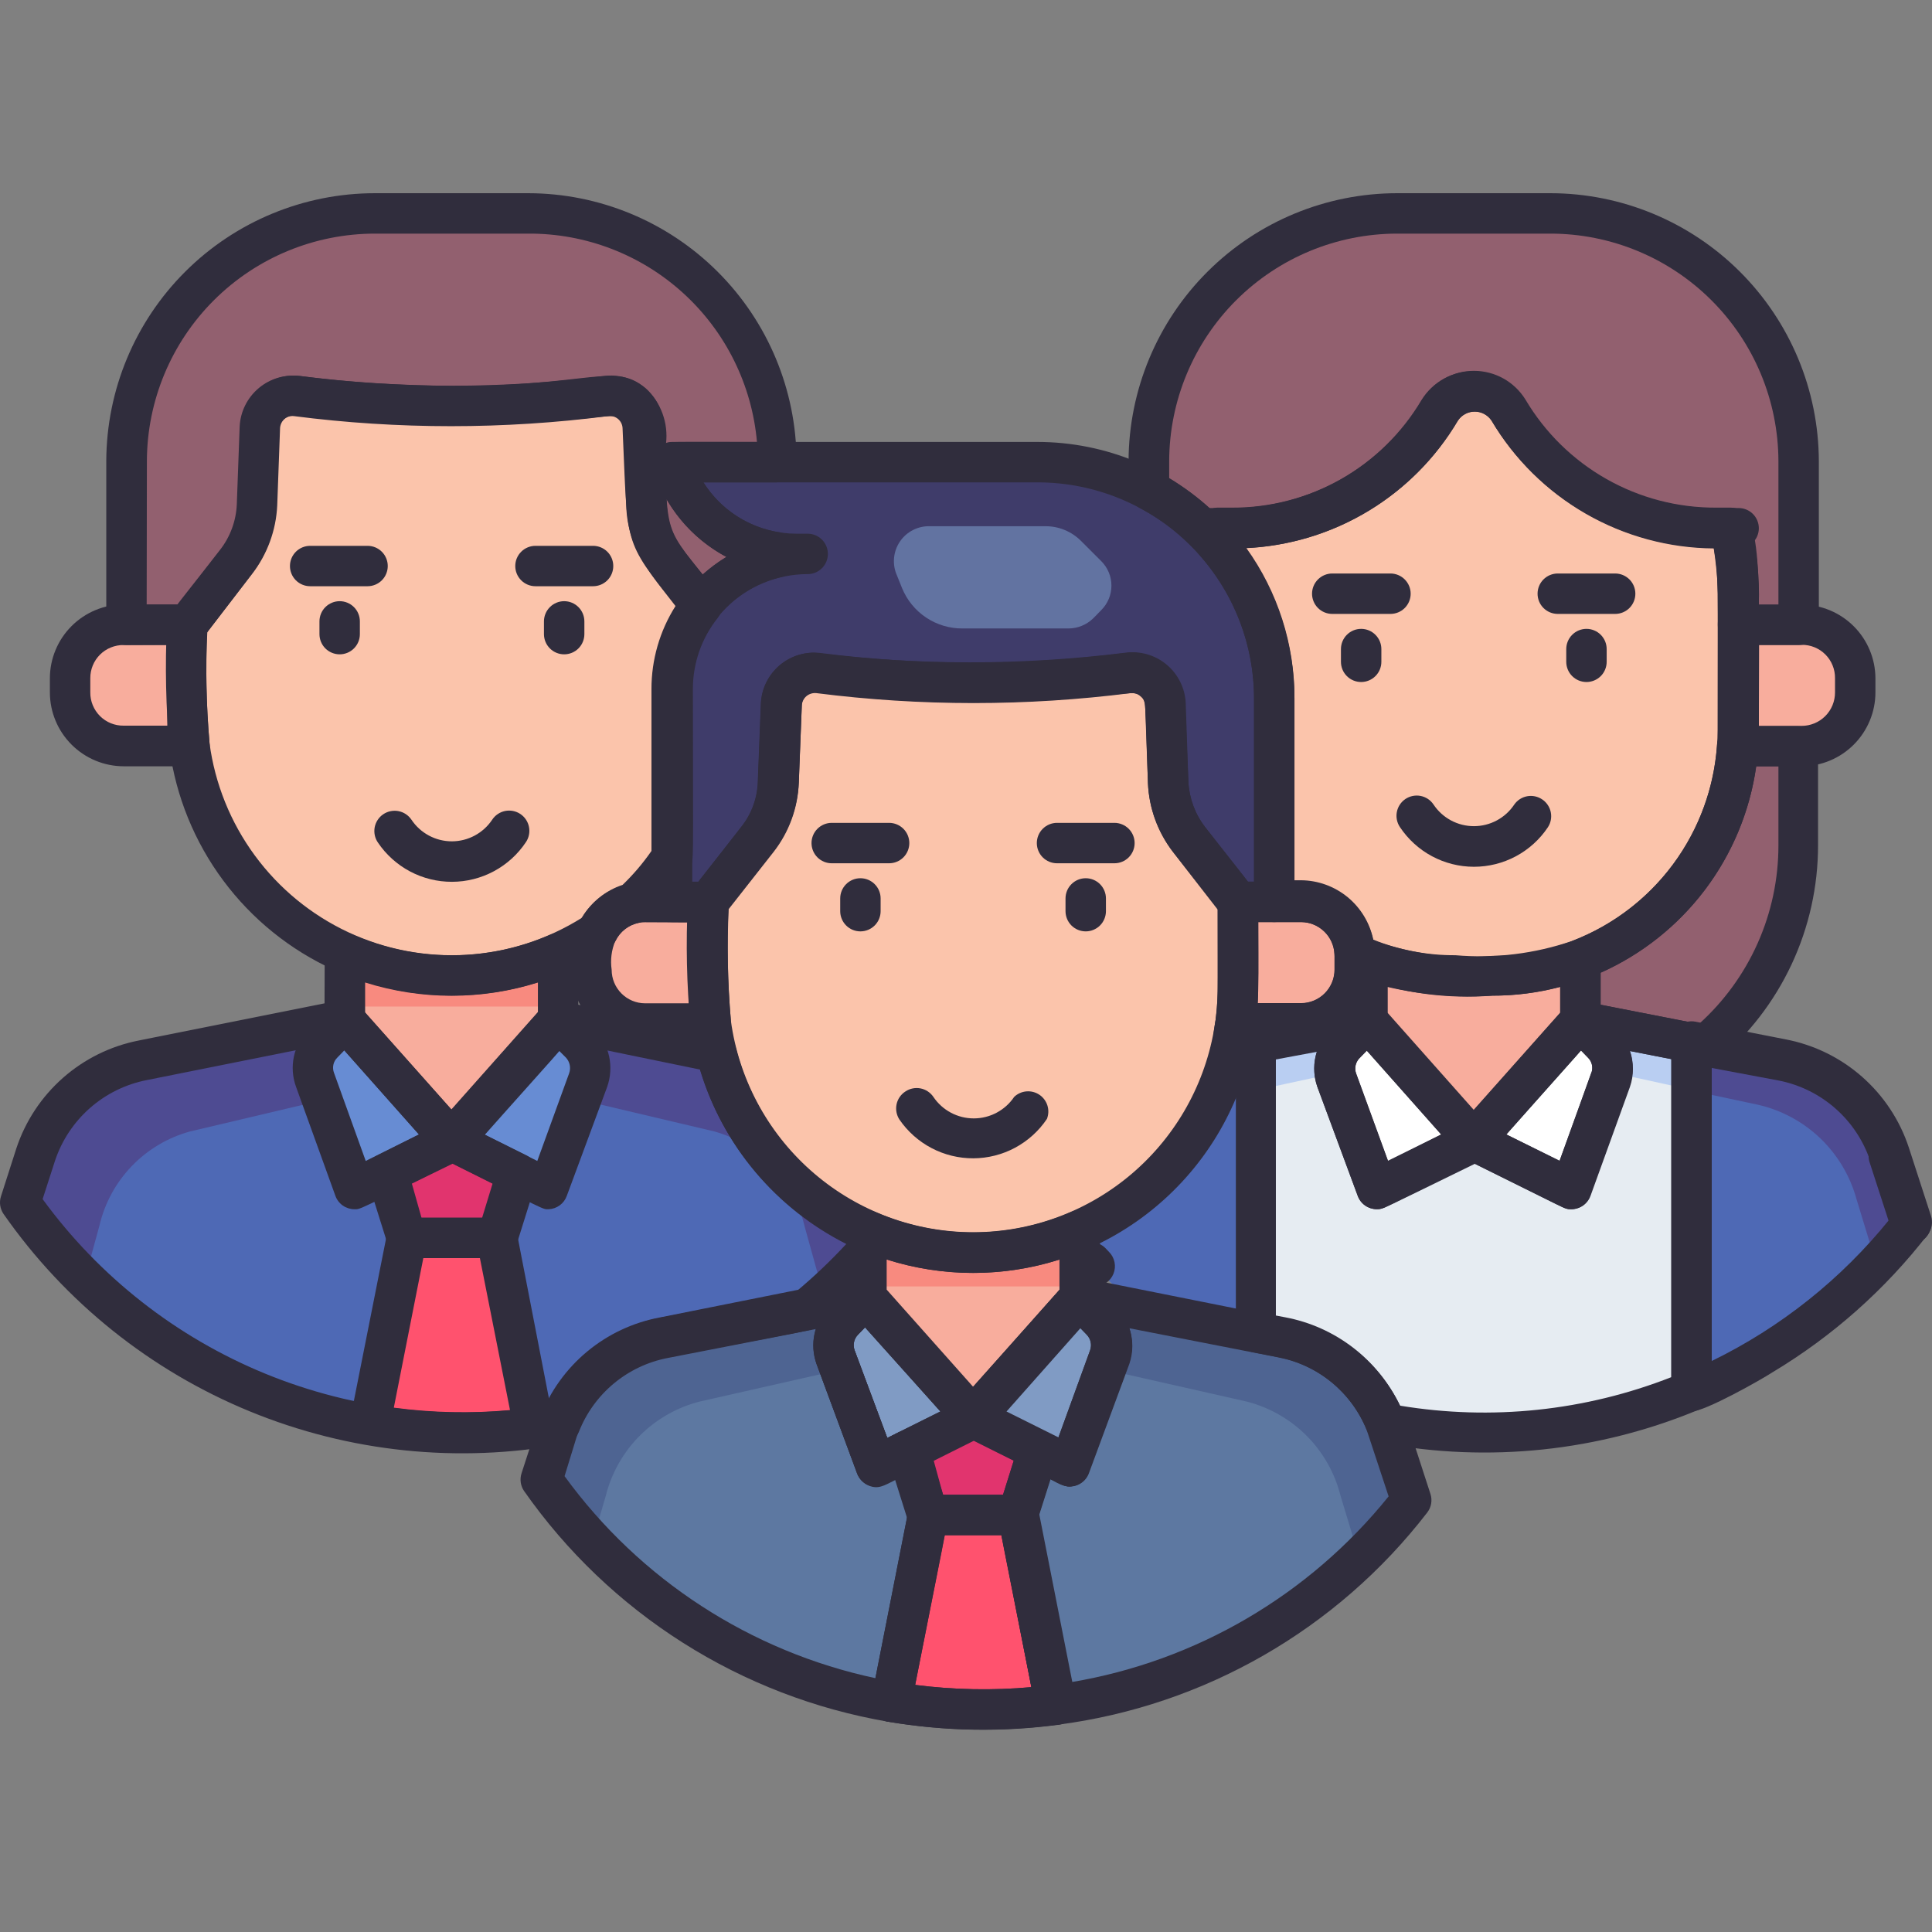
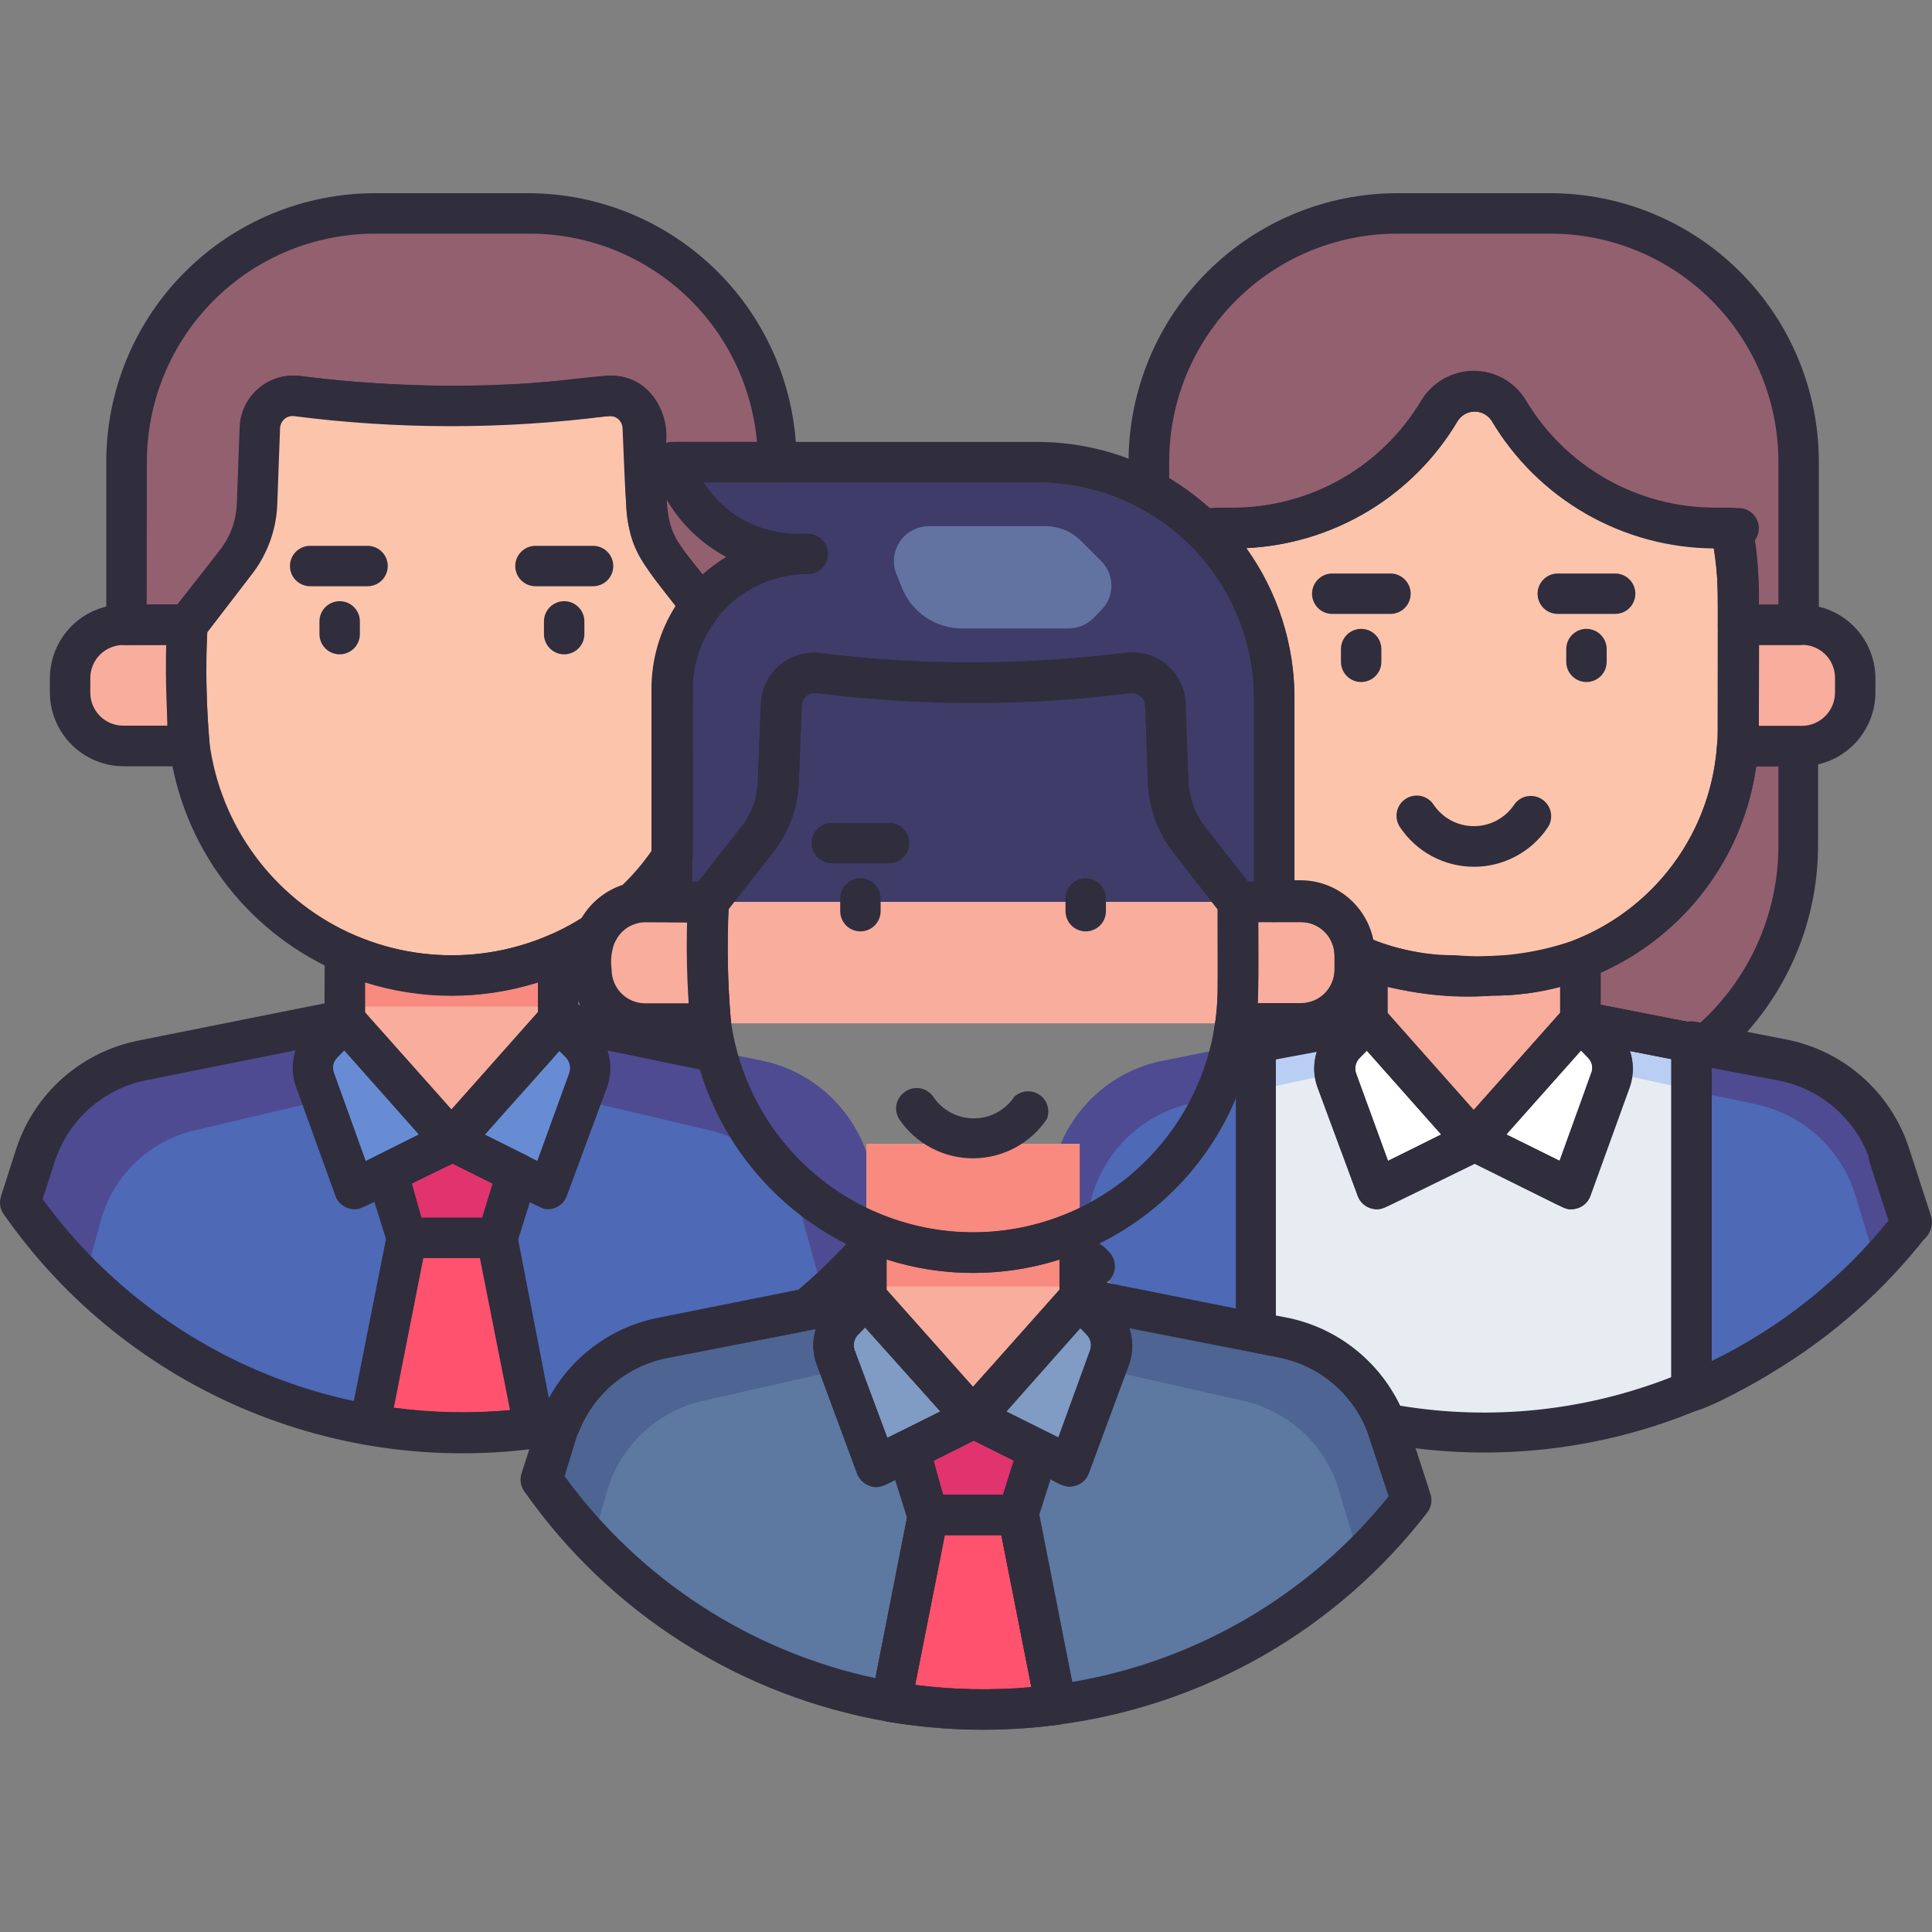
<svg xmlns="http://www.w3.org/2000/svg" width="100" height="100" viewBox="0 0 100 100" fill="none">
  <rect x="0" y="0" width="100" height="100" fill="#808080" stroke="none" />
  <g id="emploeee">
    <g id="Group 1171276236">
      <g id="Vector">
        <path d="M46.051 63.343C43.366 66.794 39.91 69.569 35.959 71.445C32.008 73.32 27.673 74.244 23.3 74.142C18.928 74.041 14.641 72.916 10.781 70.859C6.922 68.802 3.598 65.87 1.076 62.297L1.892 59.766C2.3 58.533 3.028 57.431 4.002 56.573C4.977 55.714 6.161 55.13 7.436 54.881L17.895 52.789H28.898L39.357 54.881C40.63 55.132 41.812 55.717 42.784 56.575C43.757 57.433 44.483 58.534 44.89 59.766L46.051 63.343Z" fill="#4E4B92" />
        <path d="M42.621 66.993C37.44 71.645 30.71 74.199 23.747 74.155C16.784 74.11 10.088 71.471 4.967 66.752L4.465 65.926L5.145 63.447C5.414 62.285 5.993 61.217 6.82 60.357C7.646 59.498 8.69 58.877 9.841 58.563L18.7 56.471H28.114L36.973 58.563C38.117 58.884 39.153 59.507 39.974 60.367C40.794 61.226 41.369 62.29 41.638 63.447L42.621 66.993Z" fill="#4E69B5" />
        <path d="M23.375 59.044L18.345 61.544L16.253 55.895C16.135 55.578 16.11 55.233 16.18 54.902C16.25 54.57 16.413 54.266 16.65 54.023L17.853 52.883L23.375 59.044Z" fill="#678CD3" />
        <path d="M23.375 59.044L28.396 61.544L30.488 55.895C30.601 55.577 30.623 55.234 30.553 54.903C30.483 54.573 30.323 54.268 30.09 54.023L28.888 52.883L23.375 59.044Z" fill="#678CD3" />
        <path d="M25.687 64.075H21.053L19.976 60.738L23.375 59.044L26.764 60.738L25.687 64.075Z" fill="#E1346E" />
        <path d="M27.643 73.896C24.816 74.273 21.949 74.216 19.14 73.729L21.053 64.075H25.698L27.643 73.896Z" fill="#FF526E" />
        <path d="M19.411 11.046H27.34C30.741 11.046 34.003 12.395 36.411 14.797C38.819 17.199 40.175 20.458 40.184 23.859V33.596H6.557V23.859C6.565 20.456 7.924 17.195 10.334 14.793C12.744 12.391 16.009 11.043 19.411 11.046Z" fill="#92606F" />
        <path d="M40.361 32.341H6.4C4.869 32.341 3.628 33.582 3.628 35.113V35.855C3.628 37.386 4.869 38.627 6.4 38.627H40.361C41.892 38.627 43.133 37.386 43.133 35.855V35.113C43.133 33.582 41.892 32.341 40.361 32.341Z" fill="#F8AD9D" />
        <path d="M28.888 52.831V44.861H17.863V52.831L23.375 59.044L28.888 52.831Z" fill="#F8AD9D" />
        <path d="M17.853 44.861H28.888V52.099H17.853V44.861Z" fill="#F88A7F" />
        <path d="M37.088 32.341V36.797C37.088 40.431 35.644 43.916 33.075 46.485C30.505 49.055 27.02 50.498 23.386 50.498C19.752 50.498 16.267 49.055 13.697 46.485C11.128 43.916 9.684 40.431 9.684 36.797V32.341L12.215 29.109C12.863 28.255 13.229 27.221 13.261 26.149L13.408 22.133C13.421 21.679 13.614 21.248 13.943 20.935C14.271 20.622 14.711 20.451 15.165 20.459C20.551 21.141 26.001 21.141 31.387 20.459C31.623 20.435 31.861 20.459 32.087 20.532C32.313 20.604 32.521 20.723 32.698 20.881C32.875 21.038 33.017 21.231 33.116 21.446C33.215 21.662 33.267 21.896 33.27 22.133L33.427 26.149C33.454 27.222 33.82 28.258 34.473 29.109L37.088 32.341Z" fill="#FBC4AB" />
        <path d="M29.201 33.868C28.924 33.868 28.658 33.758 28.462 33.562C28.266 33.366 28.155 33.1 28.155 32.822V32.163C28.155 31.886 28.266 31.62 28.462 31.424C28.658 31.228 28.924 31.117 29.201 31.117C29.479 31.117 29.745 31.228 29.941 31.424C30.137 31.62 30.247 31.886 30.247 32.163V32.822C30.247 33.1 30.137 33.366 29.941 33.562C29.745 33.758 29.479 33.868 29.201 33.868Z" fill="#302D3D" />
        <path d="M30.697 30.343H27.716C27.439 30.343 27.173 30.233 26.977 30.037C26.78 29.841 26.67 29.575 26.67 29.297C26.67 29.02 26.78 28.754 26.977 28.558C27.173 28.362 27.439 28.252 27.716 28.252H30.697C30.974 28.252 31.241 28.362 31.437 28.558C31.633 28.754 31.743 29.02 31.743 29.297C31.743 29.575 31.633 29.841 31.437 30.037C31.241 30.233 30.974 30.343 30.697 30.343Z" fill="#302D3D" />
        <path d="M17.581 33.868C17.304 33.868 17.038 33.758 16.841 33.562C16.645 33.366 16.535 33.1 16.535 32.822V32.163C16.535 31.886 16.645 31.62 16.841 31.424C17.038 31.228 17.304 31.117 17.581 31.117C17.858 31.117 18.125 31.228 18.321 31.424C18.517 31.62 18.627 31.886 18.627 32.163V32.822C18.627 33.1 18.517 33.366 18.321 33.562C18.125 33.758 17.858 33.868 17.581 33.868Z" fill="#302D3D" />
        <path d="M19.024 30.343H16.054C15.777 30.343 15.511 30.233 15.314 30.037C15.118 29.841 15.008 29.575 15.008 29.297C15.008 29.02 15.118 28.754 15.314 28.558C15.511 28.362 15.777 28.252 16.054 28.252H19.024C19.302 28.252 19.568 28.362 19.764 28.558C19.96 28.754 20.07 29.02 20.07 29.297C20.07 29.575 19.96 29.841 19.764 30.037C19.568 30.233 19.302 30.343 19.024 30.343Z" fill="#302D3D" />
-         <path d="M19.558 43.606C19.48 43.492 19.426 43.364 19.398 43.229C19.37 43.094 19.369 42.954 19.394 42.819C19.42 42.683 19.472 42.554 19.548 42.439C19.623 42.324 19.721 42.224 19.835 42.147C19.949 42.069 20.077 42.015 20.212 41.987C20.347 41.959 20.486 41.957 20.622 41.983C20.758 42.009 20.887 42.061 21.002 42.137C21.117 42.212 21.216 42.31 21.294 42.424C21.523 42.769 21.834 43.052 22.199 43.248C22.564 43.444 22.972 43.547 23.386 43.547C23.8 43.547 24.208 43.444 24.573 43.248C24.938 43.052 25.249 42.769 25.478 42.424C25.554 42.309 25.652 42.211 25.767 42.134C25.881 42.057 26.009 42.004 26.144 41.976C26.279 41.949 26.418 41.949 26.553 41.975C26.688 42.002 26.817 42.055 26.932 42.131C27.046 42.207 27.145 42.305 27.222 42.42C27.299 42.534 27.352 42.662 27.379 42.797C27.406 42.932 27.407 43.071 27.38 43.206C27.354 43.342 27.301 43.47 27.224 43.585C26.805 44.216 26.236 44.734 25.568 45.093C24.901 45.452 24.155 45.641 23.397 45.642C22.639 45.645 21.892 45.46 21.222 45.105C20.553 44.749 19.981 44.235 19.558 43.606Z" fill="#302D3D" />
        <path d="M72.315 11.046H80.243C83.646 11.043 86.911 12.391 89.321 14.793C91.731 17.195 93.089 20.456 93.097 23.859V43.731C93.097 45.499 92.749 47.249 92.073 48.883C91.396 50.516 90.405 52 89.155 53.25C87.905 54.5 86.421 55.491 84.788 56.168C83.154 56.844 81.404 57.193 79.636 57.193H72.932C71.16 57.199 69.404 56.856 67.764 56.183C66.125 55.509 64.635 54.519 63.38 53.268C62.124 52.018 61.128 50.531 60.448 48.895C59.768 47.258 59.418 45.504 59.418 43.731V23.859C59.422 22.17 59.76 20.499 60.41 18.941C61.061 17.383 62.012 15.968 63.21 14.778C64.408 13.588 65.828 12.646 67.391 12.006C68.953 11.365 70.626 11.039 72.315 11.046Z" fill="#92606F" />
        <path d="M98.965 63.343C96.281 66.796 92.825 69.573 88.874 71.45C84.923 73.326 80.587 74.251 76.214 74.15C71.841 74.048 67.553 72.923 63.693 70.864C59.834 68.806 56.511 65.871 53.99 62.297L54.795 59.818C55.202 58.587 55.929 57.486 56.901 56.627C57.873 55.769 59.056 55.184 60.328 54.933L70.788 52.841H81.801L92.261 54.933C93.535 55.183 94.72 55.767 95.694 56.625C96.668 57.483 97.396 58.585 97.804 59.818L98.965 63.343Z" fill="#B9CEF2" />
        <path d="M97.124 65.434C94.549 68.139 91.459 70.3 88.035 71.792C84.612 73.284 80.925 74.075 77.191 74.12C73.457 74.165 69.752 73.462 66.293 72.053C62.835 70.644 59.694 68.557 57.054 65.915L56.281 62.778L56.5 62.046C56.83 60.849 57.477 59.764 58.374 58.906C59.271 58.047 60.384 57.448 61.594 57.172C69.689 55.446 70.673 55.08 73.277 55.08C82.805 55.08 79.877 54.755 90.995 57.172C92.205 57.448 93.318 58.047 94.215 58.906C95.111 59.764 95.759 60.849 96.089 62.046L97.124 65.434Z" fill="#E6ECF2" />
        <path d="M65.014 53.929V71.532C60.591 69.464 56.781 66.281 53.959 62.297L54.754 59.818C55.161 58.585 55.89 57.483 56.864 56.625C57.838 55.767 59.023 55.183 60.297 54.933L65.014 53.929Z" fill="#4E69B5" />
        <path d="M98.955 63.343C98.881 63.447 98.369 64.085 98.076 64.388C95.219 67.725 91.614 70.338 87.554 72.013V53.929L92.261 54.85C93.535 55.099 94.72 55.683 95.694 56.541C96.668 57.4 97.396 58.502 97.804 59.734L98.955 63.343Z" fill="#4E69B5" />
        <path d="M60.297 54.881L65.014 53.929V56.387L61.594 57.119C60.384 57.396 59.271 57.995 58.374 58.853C57.477 59.712 56.83 60.797 56.5 61.993L56.281 62.725C56.553 63.865 56.772 64.817 57.054 65.863C55.906 64.723 54.857 63.488 53.917 62.171L54.722 59.692C55.138 58.466 55.874 57.373 56.854 56.527C57.834 55.681 59.023 55.113 60.297 54.881Z" fill="#4E4B92" />
        <path d="M98.965 63.343C98.547 63.97 97.218 65.434 97.135 65.487L96.089 62.056C95.759 60.859 95.111 59.774 94.215 58.916C93.318 58.058 92.205 57.459 90.995 57.182L87.554 56.45V53.929L92.261 54.85C93.535 55.099 94.72 55.683 95.694 56.541C96.668 57.4 97.396 58.502 97.804 59.734L98.965 63.343Z" fill="#4E4B92" />
        <path d="M76.279 59.044L71.258 61.544L69.166 55.895C69.053 55.577 69.031 55.234 69.101 54.903C69.171 54.573 69.331 54.268 69.564 54.023L70.767 52.883L76.279 59.044Z" fill="white" />
        <path d="M76.279 59.044L81.31 61.544L83.349 55.895C83.467 55.578 83.492 55.233 83.422 54.902C83.352 54.57 83.189 54.266 82.952 54.023L81.801 52.883L76.279 59.044Z" fill="white" />
        <path d="M81.801 52.831V44.861H70.767V52.831L76.279 59.044L81.801 52.831Z" fill="#F8AD9D" />
        <path d="M93.265 32.341H59.303C57.773 32.341 56.532 33.582 56.532 35.113V35.855C56.532 37.386 57.773 38.627 59.303 38.627H93.265C94.796 38.627 96.036 37.386 96.036 35.855V35.113C96.036 33.582 94.796 32.341 93.265 32.341Z" fill="#F8AD9D" />
        <path d="M77.251 17.824H75.327C68.291 17.824 62.587 23.527 62.587 30.563V37.749C62.587 44.784 68.291 50.488 75.327 50.488H77.251C84.287 50.488 89.991 44.784 89.991 37.749V30.563C89.991 23.527 84.287 17.824 77.251 17.824Z" fill="#FBC4AB" />
        <path d="M61.615 27.342H63.707C65.899 27.341 68.053 26.766 69.954 25.674C71.855 24.582 73.437 23.012 74.543 21.118C74.712 20.818 74.958 20.568 75.256 20.394C75.554 20.22 75.892 20.129 76.237 20.129C76.582 20.129 76.92 20.22 77.218 20.394C77.516 20.568 77.762 20.818 77.931 21.118C79.037 23.012 80.619 24.582 82.52 25.674C84.421 26.766 86.575 27.341 88.767 27.342H90.472L89.939 20.261L81.006 13.284H71.593L62.556 19.936L61.615 27.342Z" fill="#92606F" />
        <path d="M82.115 35.301C81.838 35.301 81.572 35.191 81.376 34.995C81.179 34.799 81.069 34.533 81.069 34.255V33.596C81.069 33.319 81.179 33.053 81.376 32.857C81.572 32.66 81.838 32.55 82.115 32.55C82.392 32.55 82.659 32.66 82.855 32.857C83.051 33.053 83.161 33.319 83.161 33.596V34.255C83.161 34.533 83.051 34.799 82.855 34.995C82.659 35.191 82.392 35.301 82.115 35.301Z" fill="#302D3D" />
        <path d="M83.6 31.776H80.63C80.353 31.776 80.086 31.666 79.89 31.47C79.694 31.274 79.584 31.008 79.584 30.73C79.584 30.453 79.694 30.187 79.89 29.991C80.086 29.795 80.353 29.684 80.63 29.684H83.6C83.878 29.684 84.144 29.795 84.34 29.991C84.536 30.187 84.646 30.453 84.646 30.73C84.646 31.008 84.536 31.274 84.34 31.47C84.144 31.666 83.878 31.776 83.6 31.776Z" fill="#302D3D" />
        <path d="M70.453 35.301C70.175 35.301 69.909 35.191 69.713 34.995C69.517 34.799 69.407 34.533 69.407 34.255V33.596C69.407 33.319 69.517 33.053 69.713 32.857C69.909 32.66 70.175 32.55 70.453 32.55C70.73 32.55 70.996 32.66 71.192 32.857C71.389 33.053 71.499 33.319 71.499 33.596V34.255C71.499 34.533 71.389 34.799 71.192 34.995C70.996 35.191 70.73 35.301 70.453 35.301Z" fill="#302D3D" />
        <path d="M71.969 31.776H68.957C68.68 31.776 68.414 31.666 68.218 31.47C68.022 31.274 67.911 31.008 67.911 30.73C67.911 30.453 68.022 30.187 68.218 29.991C68.414 29.795 68.68 29.684 68.957 29.684H71.969C72.247 29.684 72.513 29.795 72.709 29.991C72.905 30.187 73.016 30.453 73.016 30.73C73.016 31.008 72.905 31.274 72.709 31.47C72.513 31.666 72.247 31.776 71.969 31.776Z" fill="#302D3D" />
        <path d="M72.461 42.811C72.306 42.581 72.248 42.298 72.301 42.026C72.354 41.753 72.513 41.512 72.743 41.357C72.974 41.202 73.256 41.144 73.529 41.197C73.802 41.25 74.042 41.409 74.197 41.639C74.426 41.985 74.737 42.268 75.102 42.464C75.467 42.66 75.875 42.762 76.289 42.762C76.704 42.762 77.111 42.66 77.476 42.464C77.841 42.268 78.152 41.985 78.381 41.639C78.539 41.415 78.779 41.262 79.049 41.213C79.319 41.164 79.598 41.224 79.825 41.378C80.054 41.531 80.213 41.769 80.268 42.039C80.323 42.31 80.269 42.591 80.117 42.821C79.696 43.451 79.126 43.966 78.458 44.323C77.79 44.679 77.044 44.865 76.287 44.864C75.529 44.863 74.784 44.675 74.117 44.317C73.449 43.959 72.881 43.441 72.461 42.811Z" fill="#302D3D" />
        <path d="M73.016 77.651C70.331 81.105 66.875 83.881 62.924 85.758C58.973 87.635 54.637 88.559 50.264 88.458C45.892 88.356 41.603 87.231 37.744 85.172C33.884 83.114 30.561 80.18 28.04 76.605L28.846 74.126C29.253 72.895 29.98 71.794 30.952 70.936C31.924 70.078 33.106 69.493 34.379 69.242L44.838 67.15H55.883L66.342 69.242C67.615 69.493 68.797 70.078 69.769 70.936C70.742 71.794 71.468 72.895 71.875 74.126L73.016 77.651Z" fill="#4E6492" />
        <path d="M70.359 80.642C67.703 83.205 64.566 85.217 61.129 86.562C57.693 87.907 54.023 88.558 50.334 88.478C46.644 88.398 43.006 87.589 39.631 86.097C36.255 84.605 33.208 82.46 30.666 79.785L31.356 77.421C31.652 76.239 32.264 75.16 33.126 74.3C33.989 73.44 35.069 72.83 36.251 72.536L45.497 70.444H55.235L64.491 72.536C65.673 72.83 66.753 73.44 67.616 74.3C68.478 75.16 69.09 76.239 69.386 77.421L70.359 80.642Z" fill="#5D78A1" />
        <path d="M50.371 73.383L45.34 75.894L43.248 70.246C43.142 69.918 43.131 69.568 43.217 69.235C43.302 68.902 43.48 68.599 43.729 68.363L44.88 67.171L50.371 73.383Z" fill="#809BC4" />
        <path d="M50.371 73.383L55.392 75.894L57.483 70.246C57.596 69.927 57.618 69.582 57.546 69.252C57.474 68.921 57.311 68.617 57.075 68.374L55.925 67.181L50.371 73.383Z" fill="#809BC4" />
        <path d="M52.682 78.414H48.049L46.972 75.078L50.361 73.383L53.76 75.078L52.682 78.414Z" fill="#E1346E" />
        <path d="M54.628 88.236C51.805 88.611 48.942 88.558 46.135 88.079L48.039 78.414H52.693L54.628 88.236Z" fill="#FF526E" />
        <path d="M55.883 67.171V59.211H44.849V67.171L50.361 73.383L55.883 67.171Z" fill="#F8AD9D" />
        <path d="M44.849 59.211H55.883V66.585H44.849V59.211Z" fill="#F88A7F" />
        <path d="M67.347 46.681H33.385C31.854 46.681 30.613 47.922 30.613 49.453V50.195C30.613 51.726 31.854 52.967 33.385 52.967H67.347C68.877 52.967 70.118 51.726 70.118 50.195V49.453C70.118 47.922 68.877 46.681 67.347 46.681Z" fill="#F8AD9D" />
        <path d="M34.797 23.921C35.222 25.296 36.075 26.499 37.233 27.353C38.39 28.208 39.791 28.669 41.23 28.67H41.815C39.954 28.67 38.169 29.409 36.853 30.726C35.536 32.042 34.797 33.827 34.797 35.688V46.681H65.955V36.148C65.95 32.904 64.657 29.794 62.361 27.501C60.064 25.209 56.952 23.921 53.708 23.921H34.797Z" fill="#3F3C6A" />
        <path d="M48.122 27.237H54.126C54.808 27.238 55.462 27.509 55.946 27.99L56.992 29.036C57.161 29.202 57.296 29.401 57.388 29.62C57.48 29.839 57.527 30.074 57.527 30.312C57.527 30.55 57.48 30.785 57.388 31.004C57.296 31.223 57.161 31.422 56.992 31.588L56.584 32.006C56.239 32.341 55.778 32.529 55.297 32.529H49.827C49.155 32.535 48.496 32.339 47.937 31.966C47.377 31.593 46.943 31.06 46.689 30.438L46.428 29.789C46.302 29.51 46.249 29.204 46.274 28.899C46.299 28.594 46.401 28.3 46.57 28.045C46.739 27.79 46.971 27.582 47.242 27.441C47.514 27.3 47.816 27.229 48.122 27.237Z" fill="#6273A1" />
-         <path d="M64.073 46.681V51.136C64.073 52.936 63.718 54.718 63.03 56.38C62.341 58.042 61.332 59.553 60.06 60.825C58.787 62.097 57.277 63.107 55.614 63.795C53.952 64.484 52.17 64.838 50.371 64.838C48.572 64.838 46.79 64.484 45.128 63.795C43.465 63.107 41.955 62.097 40.682 60.825C39.41 59.553 38.401 58.042 37.712 56.38C37.024 54.718 36.669 52.936 36.669 51.136V46.681L39.211 43.47C39.862 42.621 40.228 41.589 40.257 40.52L40.414 36.504C40.43 36.06 40.618 35.64 40.938 35.331C41.258 35.023 41.685 34.851 42.129 34.851C47.515 35.533 52.965 35.533 58.352 34.851C58.588 34.822 58.827 34.843 59.055 34.911C59.283 34.979 59.494 35.094 59.675 35.249C59.856 35.403 60.003 35.594 60.106 35.808C60.21 36.022 60.268 36.256 60.276 36.493L60.464 40.499C60.495 41.574 60.86 42.613 61.51 43.47L64.073 46.681Z" fill="#FBC4AB" />
        <path d="M56.197 48.208C55.919 48.208 55.653 48.098 55.457 47.902C55.261 47.705 55.151 47.439 55.151 47.162V46.503C55.151 46.226 55.261 45.96 55.457 45.764C55.653 45.567 55.919 45.457 56.197 45.457C56.474 45.457 56.74 45.567 56.937 45.764C57.133 45.96 57.243 46.226 57.243 46.503V47.162C57.243 47.439 57.133 47.705 56.937 47.902C56.74 48.098 56.474 48.208 56.197 48.208Z" fill="#302D3D" />
-         <path d="M57.682 44.683H54.712C54.434 44.683 54.168 44.573 53.972 44.377C53.776 44.181 53.666 43.915 53.666 43.637C53.666 43.36 53.776 43.094 53.972 42.898C54.168 42.702 54.434 42.591 54.712 42.591H57.682C57.959 42.591 58.225 42.702 58.422 42.898C58.618 43.094 58.728 43.36 58.728 43.637C58.728 43.915 58.618 44.181 58.422 44.377C58.225 44.573 57.959 44.683 57.682 44.683Z" fill="#302D3D" />
        <path d="M44.535 48.208C44.257 48.208 43.991 48.098 43.795 47.902C43.599 47.705 43.489 47.439 43.489 47.162V46.503C43.489 46.226 43.599 45.96 43.795 45.764C43.991 45.567 44.257 45.457 44.535 45.457C44.812 45.457 45.078 45.567 45.274 45.764C45.471 45.96 45.581 46.226 45.581 46.503V47.162C45.581 47.439 45.471 47.705 45.274 47.902C45.078 48.098 44.812 48.208 44.535 48.208Z" fill="#302D3D" />
        <path d="M46.02 44.683H43.05C42.772 44.683 42.506 44.573 42.31 44.377C42.114 44.181 42.004 43.915 42.004 43.637C42.004 43.36 42.114 43.094 42.31 42.898C42.506 42.702 42.772 42.591 43.05 42.591H46.02C46.297 42.591 46.563 42.702 46.76 42.898C46.956 43.094 47.066 43.36 47.066 43.637C47.066 43.915 46.956 44.181 46.76 44.377C46.563 44.573 46.297 44.683 46.02 44.683Z" fill="#302D3D" />
        <path d="M46.553 57.946C46.478 57.83 46.426 57.7 46.401 57.564C46.376 57.428 46.378 57.288 46.407 57.153C46.436 57.018 46.492 56.89 46.571 56.776C46.65 56.663 46.751 56.566 46.867 56.492C47.096 56.339 47.377 56.283 47.647 56.336C47.917 56.389 48.156 56.547 48.311 56.774C48.541 57.117 48.853 57.398 49.217 57.592C49.582 57.787 49.989 57.888 50.402 57.888C50.816 57.888 51.223 57.787 51.587 57.592C51.952 57.398 52.264 57.117 52.494 56.774C52.667 56.61 52.89 56.51 53.127 56.49C53.364 56.47 53.601 56.531 53.799 56.664C53.996 56.797 54.143 56.993 54.214 57.221C54.285 57.448 54.276 57.693 54.189 57.914C53.769 58.539 53.202 59.052 52.538 59.408C51.874 59.763 51.133 59.951 50.379 59.954C49.626 59.957 48.884 59.775 48.217 59.425C47.55 59.075 46.979 58.567 46.553 57.946Z" fill="#302D3D" />
        <path d="M0.187 62.84C0.095 62.708 0.035 62.556 0.011 62.396C-0.012 62.237 0.001 62.074 0.051 61.92L0.846 59.441C1.312 58.032 2.145 56.772 3.259 55.79C4.373 54.808 5.727 54.141 7.184 53.856L17.644 51.764C17.823 51.729 18.007 51.742 18.18 51.801C18.352 51.859 18.506 51.962 18.627 52.099L23.365 57.423L28.093 52.099C28.222 51.973 28.381 51.883 28.555 51.838C28.729 51.792 28.912 51.792 29.086 51.837L37.266 53.438C37.461 53.475 37.642 53.569 37.786 53.706C37.931 53.843 38.033 54.018 38.081 54.212C38.548 56.086 39.437 57.828 40.68 59.306C41.924 60.783 43.489 61.957 45.256 62.736C45.444 62.818 45.603 62.952 45.714 63.123C45.826 63.294 45.885 63.494 45.884 63.698C45.884 64.744 45.968 65.11 45.612 65.497C44.605 66.624 43.515 67.673 42.349 68.635C42.056 68.876 42.464 68.74 34.567 70.288C33.54 70.484 32.58 70.938 31.776 71.605C30.971 72.273 30.348 73.133 29.965 74.105C29.899 74.269 29.792 74.414 29.655 74.525C29.518 74.637 29.355 74.712 29.18 74.743C23.715 75.751 18.075 75.165 12.934 73.054C7.793 70.944 3.368 67.398 0.187 62.84ZM2.206 62.066C5.136 66.085 9.124 69.212 13.726 71.099C18.327 72.986 23.362 73.56 28.27 72.756C28.831 71.588 29.657 70.568 30.683 69.777C31.71 68.987 32.908 68.449 34.18 68.206L41.24 66.826C42.145 66.068 43.001 65.254 43.803 64.388C41.995 63.476 40.392 62.206 39.092 60.654C37.792 59.102 36.822 57.301 36.24 55.362L29.275 53.929L24.16 59.692C24.062 59.803 23.941 59.893 23.806 59.954C23.671 60.015 23.524 60.046 23.375 60.046C23.227 60.046 23.08 60.015 22.945 59.954C22.81 59.893 22.689 59.803 22.591 59.692L17.466 53.929L7.592 55.906C6.501 56.12 5.486 56.62 4.652 57.355C3.818 58.091 3.194 59.034 2.844 60.09L2.206 62.066Z" fill="#302D3D" />
        <path d="M18.345 62.59C18.13 62.589 17.92 62.523 17.744 62.4C17.568 62.276 17.434 62.101 17.361 61.899L15.322 56.251C15.139 55.748 15.101 55.203 15.214 54.679C15.327 54.156 15.586 53.674 15.96 53.291C17.215 51.984 17.267 51.837 17.874 51.837C18.019 51.84 18.162 51.874 18.293 51.935C18.424 51.996 18.542 52.084 18.637 52.193L24.16 58.406C24.265 58.526 24.341 58.668 24.383 58.822C24.424 58.975 24.43 59.137 24.4 59.293C24.369 59.45 24.304 59.597 24.208 59.724C24.112 59.851 23.988 59.955 23.846 60.027C18.386 62.684 18.69 62.59 18.345 62.59ZM17.822 54.368L17.456 54.745C17.354 54.845 17.285 54.973 17.255 55.112C17.225 55.252 17.237 55.397 17.288 55.529L18.93 60.09L21.681 58.719L17.822 54.368Z" fill="#302D3D" />
        <path d="M28.396 62.59C28.051 62.59 28.396 62.705 22.905 59.975C22.763 59.903 22.639 59.799 22.543 59.672C22.447 59.545 22.382 59.397 22.352 59.241C22.321 59.084 22.327 58.923 22.369 58.769C22.41 58.616 22.486 58.473 22.591 58.353L28.103 52.141C28.199 52.032 28.316 51.944 28.448 51.883C28.579 51.821 28.722 51.788 28.867 51.785C29.494 51.785 29.641 52.109 30.802 53.291C31.167 53.68 31.418 54.162 31.529 54.683C31.64 55.205 31.605 55.748 31.429 56.251L29.337 61.899C29.267 62.095 29.14 62.265 28.972 62.388C28.804 62.511 28.604 62.581 28.396 62.59ZM25.059 58.719L27.81 60.09L29.463 55.54C29.509 55.405 29.518 55.259 29.488 55.12C29.459 54.98 29.392 54.85 29.296 54.745L28.919 54.368L25.059 58.719Z" fill="#302D3D" />
        <path d="M25.698 65.121H21.053C20.832 65.12 20.616 65.048 20.437 64.917C20.259 64.785 20.127 64.6 20.06 64.388L19.014 61.052C18.938 60.813 18.95 60.556 19.048 60.325C19.146 60.095 19.323 59.908 19.547 59.797L22.905 58.113C23.053 58.042 23.216 58.006 23.381 58.006C23.545 58.006 23.708 58.042 23.857 58.113L27.256 59.807C27.48 59.918 27.657 60.106 27.755 60.336C27.853 60.566 27.865 60.824 27.789 61.062L26.743 64.399C26.672 64.617 26.532 64.806 26.343 64.937C26.154 65.067 25.927 65.132 25.698 65.121ZM21.817 63.029H24.955L25.499 61.251L23.407 60.205L21.315 61.251L21.817 63.029Z" fill="#302D3D" />
        <path d="M18.962 74.764C18.824 74.74 18.693 74.689 18.576 74.614C18.458 74.539 18.357 74.441 18.278 74.326C18.199 74.21 18.144 74.081 18.116 73.944C18.088 73.808 18.087 73.667 18.114 73.53L20.029 63.876C20.075 63.634 20.206 63.417 20.397 63.262C20.588 63.107 20.828 63.024 21.075 63.029H25.718C25.965 63.024 26.204 63.107 26.396 63.262C26.587 63.417 26.718 63.634 26.764 63.876L28.668 73.697C28.695 73.837 28.693 73.981 28.662 74.12C28.631 74.259 28.573 74.391 28.489 74.506C28.406 74.622 28.3 74.719 28.178 74.792C28.056 74.865 27.92 74.913 27.779 74.931C24.849 75.325 21.875 75.269 18.962 74.764ZM20.384 72.861C22.378 73.126 24.395 73.169 26.398 72.986L24.84 65.121H21.911L20.384 72.861Z" fill="#302D3D" />
        <path d="M9.684 33.387H6.546C6.269 33.387 6.003 33.277 5.807 33.081C5.611 32.885 5.501 32.618 5.501 32.341V23.859C5.514 20.178 6.986 16.653 9.593 14.056C12.201 11.458 15.731 10 19.411 10H27.34C31.016 10.005 34.541 11.466 37.144 14.063C39.747 16.66 41.216 20.182 41.23 23.859C41.23 24.142 41.122 24.415 40.927 24.621C40.733 24.827 40.467 24.951 40.184 24.967H36.408C36.84 25.653 37.413 26.238 38.089 26.683C38.766 27.129 39.53 27.425 40.33 27.551C40.58 27.589 40.807 27.715 40.97 27.907C41.134 28.1 41.222 28.344 41.219 28.597V28.827C41.225 29.067 41.149 29.302 41.002 29.493C40.856 29.683 40.648 29.817 40.414 29.873C39.108 30.171 37.944 30.909 37.119 31.965C37.021 32.091 36.896 32.193 36.753 32.263C36.61 32.333 36.452 32.369 36.293 32.369C36.133 32.369 35.976 32.333 35.833 32.263C35.69 32.193 35.564 32.091 35.467 31.965C33.835 29.873 32.486 28.586 32.412 26.149C32.235 21.589 32.318 21.903 32.025 21.662C31.733 21.422 31.523 21.568 29.065 21.767C24.464 22.173 19.832 22.085 15.249 21.505C15.156 21.498 15.064 21.509 14.976 21.538C14.888 21.567 14.807 21.613 14.737 21.673C14.667 21.733 14.61 21.807 14.568 21.889C14.527 21.972 14.502 22.062 14.496 22.154L14.349 26.16C14.29 27.451 13.834 28.693 13.042 29.716L10.511 33.011C10.41 33.131 10.284 33.228 10.14 33.293C9.997 33.358 9.841 33.39 9.684 33.387ZM7.592 31.295H9.214L11.431 28.461C11.959 27.786 12.262 26.963 12.299 26.107L12.445 22.091C12.462 21.706 12.559 21.33 12.73 20.985C12.9 20.64 13.141 20.334 13.436 20.087C13.731 19.84 14.075 19.657 14.444 19.55C14.814 19.443 15.202 19.415 15.583 19.466C17.278 19.685 19.045 19.832 20.813 19.905C30.226 20.334 31.607 18.556 33.427 20.104C33.814 20.464 34.11 20.91 34.292 21.406C34.473 21.902 34.535 22.434 34.473 22.959C34.745 22.844 34.546 22.875 39.18 22.875C38.92 19.92 37.558 17.17 35.364 15.173C33.171 13.175 30.306 12.075 27.34 12.092H19.411C16.287 12.092 13.29 13.33 11.076 15.536C8.863 17.741 7.614 20.734 7.603 23.859L7.592 31.295ZM34.494 25.846C34.567 27.708 35.111 28.157 36.366 29.737C36.748 29.395 37.161 29.091 37.6 28.827C36.31 28.141 35.238 27.109 34.504 25.846H34.494Z" fill="#302D3D" />
        <path d="M9.81 39.663H6.4C5.388 39.66 4.419 39.257 3.704 38.541C2.988 37.826 2.585 36.857 2.582 35.845V35.102C2.585 34.091 2.988 33.121 3.704 32.406C4.419 31.691 5.388 31.288 6.4 31.285H9.684C9.962 31.285 10.228 31.395 10.424 31.591C10.62 31.787 10.73 32.053 10.73 32.331C10.631 34.374 10.669 36.422 10.845 38.46C10.868 38.609 10.858 38.761 10.816 38.906C10.775 39.051 10.702 39.185 10.604 39.299C10.505 39.413 10.384 39.505 10.247 39.568C10.11 39.63 9.961 39.663 9.81 39.663ZM6.4 33.387C6.174 33.384 5.949 33.427 5.739 33.512C5.529 33.597 5.338 33.723 5.177 33.883C5.017 34.042 4.889 34.232 4.803 34.442C4.717 34.651 4.673 34.876 4.674 35.102V35.834C4.671 36.062 4.714 36.288 4.8 36.498C4.886 36.709 5.013 36.9 5.173 37.061C5.334 37.222 5.526 37.349 5.736 37.435C5.947 37.52 6.173 37.563 6.4 37.56H8.659C8.659 36.995 8.659 36.912 8.659 33.377L6.4 33.387Z" fill="#302D3D" />
        <path d="M22.591 59.734L17.069 53.521C16.723 53.134 16.807 53.124 16.807 49.337C16.807 49.163 16.851 48.992 16.935 48.838C17.019 48.685 17.139 48.556 17.286 48.461C17.432 48.366 17.6 48.31 17.774 48.297C17.948 48.284 18.123 48.314 18.282 48.386C19.889 49.087 21.623 49.448 23.375 49.448C25.128 49.448 26.863 49.087 28.469 48.386C28.628 48.316 28.801 48.288 28.974 48.302C29.146 48.316 29.312 48.373 29.458 48.467C29.603 48.562 29.722 48.691 29.805 48.843C29.888 48.994 29.932 49.164 29.933 49.337V52.883C29.933 53.448 30.049 53.145 24.16 59.786C24.058 59.895 23.934 59.98 23.797 60.036C23.66 60.093 23.512 60.12 23.364 60.115C23.215 60.11 23.07 60.073 22.936 60.008C22.803 59.942 22.686 59.849 22.591 59.734ZM18.899 52.413L23.375 57.444L27.842 52.413V50.854C24.931 51.77 21.81 51.77 18.899 50.854V52.413Z" fill="#302D3D" />
        <path d="M8.774 38.753C8.585 36.621 8.54 34.479 8.638 32.341C8.638 31.86 8.638 32.006 11.389 28.461C11.917 27.786 12.22 26.963 12.257 26.107L12.404 22.091C12.421 21.706 12.517 21.33 12.688 20.985C12.858 20.64 13.099 20.334 13.394 20.087C13.689 19.84 14.033 19.657 14.402 19.55C14.772 19.443 15.16 19.415 15.541 19.466C20.75 20.132 26.022 20.132 31.23 19.466C31.613 19.411 32.003 19.438 32.375 19.544C32.747 19.65 33.092 19.834 33.388 20.083C33.684 20.331 33.925 20.64 34.093 20.988C34.262 21.335 34.356 21.715 34.368 22.101C34.598 28.126 34.18 26.944 37.14 30.699C37.286 30.884 37.365 31.112 37.365 31.348C37.365 31.583 37.286 31.811 37.14 31.996C36.306 33.045 35.856 34.348 35.864 35.688C35.864 45.018 35.937 44.578 35.686 44.945C35.072 45.884 34.344 46.744 33.521 47.507C33.387 47.636 33.221 47.726 33.04 47.769C32.789 47.825 32.553 47.938 32.35 48.097C32.148 48.256 31.983 48.458 31.869 48.689C31.785 48.852 31.663 48.992 31.513 49.097C29.429 50.469 27.03 51.29 24.543 51.483C22.055 51.677 19.559 51.236 17.287 50.203C15.016 49.17 13.044 47.578 11.555 45.575C10.066 43.573 9.11 41.225 8.774 38.753ZM10.73 32.707C10.637 34.629 10.676 36.554 10.845 38.47C11.127 40.571 11.932 42.568 13.187 44.276C14.441 45.985 16.104 47.351 18.024 48.25C19.944 49.148 22.059 49.55 24.174 49.419C26.29 49.287 28.338 48.626 30.132 47.497C30.599 46.695 31.343 46.093 32.224 45.802C32.78 45.268 33.281 44.679 33.72 44.045V35.678C33.715 34.152 34.147 32.657 34.964 31.368C32.224 27.844 32.507 28.387 32.224 22.175C32.222 22.082 32.2 21.992 32.161 21.908C32.121 21.825 32.065 21.751 31.995 21.69C31.925 21.63 31.843 21.585 31.755 21.559C31.666 21.532 31.573 21.525 31.482 21.537C26.079 22.233 20.609 22.233 15.207 21.537C15.114 21.528 15.021 21.538 14.933 21.566C14.845 21.595 14.763 21.64 14.693 21.701C14.622 21.761 14.565 21.835 14.524 21.919C14.483 22.002 14.459 22.093 14.454 22.185L14.307 26.191C14.248 27.483 13.792 28.725 13 29.747L10.73 32.707Z" fill="#302D3D" />
        <path d="M88.234 55.142C88.066 55.142 88.516 55.216 81.603 53.856C81.361 53.809 81.143 53.679 80.988 53.487C80.833 53.296 80.751 53.056 80.755 52.81V49.672C80.753 49.466 80.811 49.264 80.922 49.091C81.034 48.918 81.194 48.782 81.383 48.7C83.467 47.899 85.279 46.52 86.606 44.725C87.933 42.929 88.719 40.792 88.872 38.564C88.89 38.3 89.009 38.052 89.203 37.872C89.397 37.691 89.653 37.591 89.918 37.592H93.055C93.333 37.592 93.599 37.702 93.795 37.898C93.991 38.094 94.102 38.36 94.102 38.638V43.752C94.102 45.884 93.634 47.989 92.73 49.92C91.826 51.85 90.509 53.558 88.872 54.923C88.689 55.065 88.465 55.142 88.234 55.142ZM82.847 52.005L87.941 52.998C89.235 51.833 90.27 50.408 90.978 48.817C91.686 47.226 92.052 45.504 92.051 43.763V39.663H90.901C90.573 41.98 89.662 44.177 88.254 46.047C86.845 47.916 84.985 49.398 82.847 50.352V52.005ZM64.334 55.142C63.864 55.142 63.592 54.87 63.121 54.431C62.65 53.992 62.828 53.385 62.912 52.831C62.947 52.58 63.073 52.35 63.265 52.184C63.458 52.019 63.704 51.929 63.958 51.931H67.357C67.816 51.929 68.255 51.745 68.578 51.419C68.901 51.094 69.083 50.654 69.083 50.195V49.379C69.083 49.201 69.129 49.026 69.217 48.87C69.304 48.715 69.43 48.584 69.582 48.491C69.734 48.398 69.907 48.345 70.085 48.337C70.263 48.33 70.44 48.368 70.599 48.449L71.154 48.679C71.35 48.754 71.519 48.888 71.639 49.061C71.758 49.235 71.823 49.441 71.823 49.651V52.883C71.825 53.139 71.734 53.386 71.566 53.579C71.399 53.771 71.166 53.896 70.913 53.929C64.02 55.216 64.481 55.132 64.334 55.132V55.142Z" fill="#302D3D" />
        <path d="M77.251 51.534C74.921 51.72 72.579 51.406 70.38 50.614C69.721 50.362 69.093 50.153 69.072 49.4C69.056 48.953 68.868 48.528 68.546 48.217C68.224 47.905 67.794 47.729 67.347 47.727H65.955C65.678 47.727 65.412 47.617 65.216 47.42C65.02 47.224 64.909 46.958 64.909 46.681V36.148C64.91 33.395 63.893 30.739 62.054 28.691C61.615 28.199 61.845 27.645 61.95 27.174C62.006 26.933 62.138 26.716 62.326 26.554C62.514 26.392 62.748 26.295 62.995 26.275H63.759C65.748 26.284 67.705 25.772 69.436 24.79C71.166 23.808 72.609 22.391 73.622 20.679C73.903 20.225 74.296 19.85 74.763 19.59C75.23 19.331 75.755 19.194 76.289 19.194C76.823 19.194 77.349 19.331 77.816 19.59C78.282 19.85 78.675 20.225 78.956 20.679C79.969 22.391 81.413 23.808 83.143 24.79C84.873 25.772 86.83 26.284 88.82 26.275H89.583C91.309 26.275 91.037 29.726 91.037 37.78C91.026 41.43 89.569 44.926 86.985 47.504C84.401 50.082 80.901 51.531 77.251 51.534ZM71.081 48.637C72.431 49.177 73.873 49.451 75.327 49.442C77.375 49.619 79.438 49.366 81.383 48.7C83.594 47.85 85.495 46.352 86.838 44.401C88.18 42.45 88.9 40.138 88.903 37.77C88.903 30.05 88.966 29.862 88.704 28.356C86.382 28.342 84.102 27.728 82.086 26.573C80.07 25.419 78.387 23.763 77.199 21.767C77.103 21.624 76.974 21.508 76.823 21.427C76.671 21.346 76.503 21.304 76.331 21.304C76.159 21.304 75.991 21.346 75.839 21.427C75.688 21.508 75.559 21.624 75.463 21.767C74.329 23.689 72.734 25.299 70.822 26.451C68.91 27.603 66.742 28.262 64.512 28.367C66.14 30.634 67.011 33.357 67.001 36.148V45.562H67.347C68.227 45.57 69.077 45.88 69.757 46.439C70.436 46.999 70.903 47.775 71.081 48.637Z" fill="#302D3D" />
        <path d="M56.667 66.585C56.517 66.586 56.368 66.555 56.231 66.494C56.094 66.432 55.972 66.342 55.873 66.229L55.726 66.072C55.532 65.874 55.425 65.607 55.428 65.329C55.431 65.052 55.544 64.787 55.742 64.592C55.94 64.398 56.208 64.291 56.485 64.294C56.763 64.297 57.028 64.41 57.222 64.608L57.4 64.796C57.547 64.942 57.647 65.128 57.688 65.331C57.729 65.533 57.709 65.744 57.631 65.935C57.553 66.127 57.419 66.291 57.248 66.406C57.076 66.522 56.874 66.584 56.667 66.585Z" fill="#302D3D" />
        <path d="M64.334 55.132C64.057 55.16 63.78 55.076 63.564 54.9C63.348 54.723 63.211 54.468 63.184 54.191C63.156 53.913 63.24 53.636 63.416 53.42C63.593 53.205 63.848 53.068 64.125 53.04C64.805 52.904 65.171 52.747 65.673 53.124C65.832 53.249 65.95 53.418 66.015 53.609C66.08 53.8 66.088 54.006 66.038 54.202C65.988 54.398 65.883 54.575 65.735 54.712C65.586 54.849 65.401 54.941 65.202 54.975C64.918 55.053 64.628 55.106 64.334 55.132Z" fill="#302D3D" />
        <path d="M71.53 74.691C71.358 74.658 71.197 74.582 71.062 74.471C70.927 74.359 70.822 74.216 70.756 74.053C70.372 73.082 69.748 72.224 68.944 71.559C68.139 70.893 67.18 70.442 66.154 70.246L64.815 69.984C64.574 69.938 64.356 69.807 64.201 69.616C64.046 69.424 63.964 69.184 63.968 68.938V53.929C63.964 53.683 64.046 53.443 64.201 53.252C64.356 53.06 64.574 52.93 64.815 52.883L70.558 51.837C70.778 51.791 71.007 51.816 71.211 51.91C71.415 52.004 71.584 52.161 71.692 52.358C71.8 52.555 71.842 52.782 71.811 53.005C71.78 53.227 71.678 53.434 71.52 53.594L70.359 54.787C70.261 54.891 70.194 55.021 70.164 55.161C70.135 55.301 70.144 55.447 70.192 55.582L71.844 60.111L75.808 58.113C75.954 58.045 76.113 58.011 76.274 58.011C76.434 58.011 76.593 58.045 76.739 58.113L80.724 60.09L82.366 55.55C82.418 55.418 82.43 55.274 82.402 55.135C82.374 54.996 82.308 54.868 82.209 54.766L81.048 53.563C80.905 53.401 80.815 53.2 80.792 52.985C80.768 52.77 80.811 52.553 80.915 52.364C81.019 52.175 81.18 52.023 81.374 51.929C81.568 51.834 81.787 51.802 82 51.837L87.753 52.967C87.994 53.014 88.212 53.144 88.367 53.336C88.522 53.527 88.604 53.767 88.6 54.013V71.992C88.599 72.199 88.537 72.4 88.421 72.572C88.306 72.743 88.142 72.876 87.951 72.955C82.764 75.122 77.056 75.725 71.53 74.691ZM72.461 72.756C77.191 73.541 82.045 73.032 86.508 71.281V54.818L84.364 54.4C84.573 55.003 84.573 55.659 84.364 56.262L82.324 61.899C82.275 62.038 82.196 62.164 82.094 62.27C81.993 62.376 81.87 62.459 81.733 62.514C81.597 62.57 81.451 62.596 81.304 62.59C81.157 62.585 81.013 62.549 80.881 62.485L76.279 60.205L71.729 62.474C71.596 62.541 71.451 62.578 71.303 62.584C71.155 62.59 71.007 62.565 70.87 62.509C70.733 62.454 70.609 62.37 70.506 62.263C70.403 62.156 70.325 62.028 70.275 61.889L68.183 56.241C67.974 55.641 67.974 54.989 68.183 54.389L66.039 54.808V68.091L66.531 68.185C67.809 68.426 69.013 68.966 70.043 69.76C71.074 70.555 71.902 71.581 72.461 72.756Z" fill="#302D3D" />
        <path d="M98.955 64.388C98.725 64.4 98.499 64.335 98.309 64.205C98.12 64.074 97.98 63.885 97.909 63.667L96.758 60.121C96.684 59.861 96.713 59.582 96.84 59.343C96.968 59.104 97.182 58.924 97.439 58.84C97.697 58.756 97.977 58.775 98.22 58.893C98.464 59.011 98.652 59.219 98.745 59.473L99.906 63.008C99.959 63.162 99.974 63.326 99.952 63.488C99.929 63.649 99.869 63.803 99.777 63.937C99.684 64.071 99.562 64.182 99.419 64.26C99.276 64.338 99.117 64.382 98.955 64.388Z" fill="#302D3D" />
        <path d="M87.554 73.059C87.276 73.059 87.01 72.949 86.814 72.753C86.618 72.557 86.508 72.291 86.508 72.013V53.929C86.505 53.772 86.537 53.617 86.602 53.474C86.667 53.331 86.764 53.205 86.884 53.105C87.005 53.004 87.146 52.932 87.298 52.894C87.451 52.855 87.609 52.852 87.763 52.883L92.459 53.804C93.916 54.089 95.271 54.756 96.385 55.738C97.499 56.719 98.332 57.979 98.798 59.389L99.948 62.935C100 63.094 100.013 63.264 99.986 63.43C99.959 63.595 99.892 63.752 99.791 63.886C97.58 66.743 94.856 69.162 91.759 71.02C91.152 71.417 88.244 73.059 87.554 73.059ZM88.6 55.278V70.444C92.164 68.708 95.303 66.208 97.794 63.123L96.81 60.111C96.461 59.055 95.837 58.111 95.002 57.376C94.168 56.641 93.153 56.141 92.062 55.927L88.6 55.278Z" fill="#302D3D" />
        <path d="M71.258 62.59C71.043 62.589 70.834 62.523 70.658 62.4C70.482 62.276 70.348 62.101 70.275 61.899L68.183 56.251C68.007 55.748 67.975 55.205 68.089 54.684C68.204 54.164 68.461 53.685 68.832 53.302C70.097 52.015 70.202 51.837 70.788 51.837C70.933 51.84 71.075 51.874 71.207 51.935C71.338 51.996 71.456 52.084 71.551 52.193L77.063 58.406C77.17 58.526 77.248 58.669 77.291 58.824C77.333 58.979 77.34 59.141 77.309 59.299C77.279 59.457 77.213 59.606 77.116 59.734C77.019 59.862 76.893 59.966 76.749 60.037C71.321 62.684 71.603 62.59 71.258 62.59ZM70.735 54.368L70.359 54.755C70.261 54.86 70.194 54.989 70.164 55.13C70.135 55.27 70.144 55.415 70.192 55.55L71.844 60.079L74.595 58.719L70.735 54.368Z" fill="#302D3D" />
        <path d="M81.31 62.59C80.965 62.59 81.31 62.694 75.819 59.985C75.674 59.914 75.548 59.811 75.45 59.684C75.351 59.556 75.284 59.407 75.252 59.249C75.221 59.092 75.227 58.929 75.269 58.773C75.311 58.618 75.388 58.474 75.494 58.353L81.017 52.141C81.112 52.032 81.23 51.944 81.361 51.883C81.493 51.821 81.635 51.788 81.78 51.785C82.429 51.785 82.534 52.088 83.705 53.302C84.076 53.684 84.332 54.164 84.444 54.686C84.555 55.208 84.516 55.75 84.332 56.251L82.293 61.899C82.22 62.101 82.086 62.276 81.91 62.4C81.734 62.523 81.525 62.589 81.31 62.59ZM77.973 58.719L80.724 60.079C82.638 54.787 82.314 55.634 82.366 55.529C82.417 55.399 82.429 55.257 82.401 55.12C82.373 54.982 82.307 54.856 82.209 54.755L81.833 54.368L77.973 58.719Z" fill="#302D3D" />
        <path d="M75.494 59.734L69.982 53.521C69.637 53.124 69.721 53.072 69.721 49.641C69.726 49.473 69.771 49.308 69.853 49.161C69.935 49.014 70.051 48.889 70.192 48.797C70.333 48.705 70.493 48.647 70.661 48.63C70.828 48.614 70.997 48.637 71.154 48.7C73.109 49.386 75.187 49.65 77.251 49.474C80.818 49.474 81.435 48.176 82.397 48.825C82.536 48.921 82.649 49.049 82.728 49.199C82.806 49.348 82.847 49.514 82.847 49.683V52.821C82.847 53.375 82.994 53.051 77.063 59.724C76.966 59.836 76.846 59.925 76.711 59.987C76.576 60.049 76.43 60.082 76.281 60.083C76.133 60.084 75.986 60.053 75.85 59.993C75.715 59.933 75.593 59.845 75.494 59.734ZM71.813 52.413L76.279 57.444L80.755 52.413V51.084C79.612 51.387 78.434 51.538 77.251 51.534C75.426 51.649 73.594 51.498 71.813 51.084V52.413Z" fill="#302D3D" />
        <path d="M93.254 39.663H89.96C89.816 39.662 89.674 39.632 89.543 39.575C89.412 39.517 89.294 39.433 89.196 39.328C88.799 38.91 88.945 38.564 88.945 37.749V32.341C88.945 32.064 89.055 31.798 89.251 31.602C89.448 31.405 89.714 31.295 89.991 31.295H93.254C94.264 31.298 95.232 31.7 95.947 32.413C96.662 33.126 97.066 34.093 97.072 35.102V35.834C97.072 36.848 96.67 37.82 95.954 38.538C95.239 39.255 94.268 39.66 93.254 39.663ZM91.037 37.571H93.254C93.481 37.571 93.705 37.526 93.915 37.439C94.124 37.353 94.314 37.226 94.475 37.065C94.635 36.905 94.762 36.715 94.849 36.505C94.935 36.296 94.98 36.072 94.98 35.845V35.102C94.983 34.875 94.94 34.649 94.854 34.439C94.769 34.228 94.642 34.037 94.481 33.876C94.32 33.715 94.129 33.588 93.918 33.502C93.707 33.416 93.482 33.374 93.254 33.377H91.037V37.571Z" fill="#302D3D" />
        <path d="M93.097 33.387H89.96C89.682 33.387 89.416 33.277 89.22 33.081C89.024 32.885 88.914 32.618 88.914 32.341C88.974 31.02 88.904 29.695 88.704 28.387C86.379 28.37 84.097 27.751 82.081 26.591C80.064 25.431 78.383 23.769 77.199 21.767C77.103 21.624 76.974 21.508 76.823 21.427C76.671 21.346 76.503 21.304 76.331 21.304C76.159 21.304 75.991 21.346 75.839 21.427C75.688 21.508 75.559 21.624 75.463 21.767C74.271 23.785 72.573 25.457 70.537 26.618C68.501 27.779 66.197 28.389 63.853 28.387C63.794 28.543 63.698 28.681 63.575 28.793C63.451 28.903 63.303 28.983 63.142 29.026C61.97 29.329 62.044 27.906 58.958 26.275C58.793 26.184 58.655 26.051 58.56 25.889C58.464 25.727 58.414 25.542 58.414 25.354V23.859C58.428 20.18 59.898 16.657 62.503 14.06C65.108 11.462 68.636 10.003 72.315 10H80.243C83.921 10.003 87.449 11.462 90.054 14.06C92.659 16.657 94.129 20.18 94.143 23.859V32.341C94.143 32.618 94.033 32.885 93.837 33.081C93.641 33.277 93.375 33.387 93.097 33.387ZM91.005 31.295H92.051V23.859C92.04 20.734 90.791 17.741 88.578 15.536C86.365 13.33 83.368 12.092 80.243 12.092H72.315C69.192 12.095 66.197 13.334 63.986 15.539C61.775 17.745 60.528 20.736 60.517 23.859V24.748C61.286 25.212 62.008 25.752 62.671 26.358C62.891 26.275 62.985 26.296 63.717 26.296C65.707 26.305 67.663 25.793 69.394 24.811C71.124 23.829 72.567 22.412 73.58 20.7C73.862 20.246 74.254 19.871 74.721 19.611C75.188 19.351 75.713 19.215 76.247 19.215C76.782 19.215 77.307 19.351 77.774 19.611C78.24 19.871 78.633 20.246 78.915 20.7C79.927 22.412 81.371 23.829 83.101 24.811C84.831 25.793 86.788 26.305 88.778 26.296H89.541C89.779 26.288 90.012 26.362 90.202 26.504C90.392 26.647 90.528 26.85 90.587 27.08C90.933 28.457 91.084 29.876 91.037 31.295H91.005Z" fill="#302D3D" />
        <path d="M62.995 28.387H62.556C62.279 28.387 62.013 28.277 61.817 28.081C61.62 27.885 61.51 27.619 61.51 27.342C61.51 27.064 61.62 26.798 61.817 26.602C62.013 26.406 62.279 26.296 62.556 26.296H62.964C63.242 26.296 63.508 26.406 63.704 26.602C63.9 26.798 64.01 27.064 64.01 27.342C64.01 27.619 63.9 27.885 63.704 28.081C63.508 28.277 63.242 28.387 62.964 28.387H62.995Z" fill="#302D3D" />
        <path d="M89.991 28.387H89.583C89.306 28.387 89.04 28.277 88.844 28.081C88.647 27.885 88.537 27.619 88.537 27.342C88.537 27.064 88.647 26.798 88.844 26.602C89.04 26.406 89.306 26.296 89.583 26.296H89.991C90.268 26.296 90.534 26.406 90.731 26.602C90.927 26.798 91.037 27.064 91.037 27.342C91.037 27.619 90.927 27.885 90.731 28.081C90.534 28.277 90.268 28.387 89.991 28.387Z" fill="#302D3D" />
        <path d="M45.957 89.114C42.187 88.467 38.581 87.079 35.35 85.03C32.119 82.982 29.325 80.314 27.13 77.18C27.038 77.048 26.978 76.896 26.954 76.736C26.931 76.576 26.945 76.413 26.994 76.26C27.789 73.802 27.81 73.729 27.978 73.3C28.486 71.998 29.318 70.846 30.393 69.954C31.469 69.061 32.754 68.456 34.128 68.196L44.587 66.104C44.804 66.063 45.028 66.093 45.228 66.187C45.427 66.282 45.592 66.438 45.697 66.632C45.803 66.826 45.844 67.048 45.816 67.267C45.788 67.486 45.691 67.69 45.539 67.85L44.388 69.043C44.288 69.146 44.218 69.275 44.186 69.415C44.155 69.555 44.163 69.702 44.211 69.838L45.926 74.429L46.511 74.137C46.646 74.071 46.793 74.035 46.943 74.031C47.093 74.027 47.241 74.055 47.379 74.114C47.517 74.172 47.641 74.26 47.742 74.37C47.843 74.48 47.919 74.611 47.965 74.754C49.147 78.404 49.189 78.32 49.011 78.76L47.139 88.278C47.088 88.543 46.937 88.778 46.716 88.934C46.496 89.09 46.224 89.154 45.957 89.114ZM29.222 76.406C33.116 81.762 38.853 85.487 45.33 86.866L46.982 78.498L46.365 76.594C45.717 76.919 45.455 77.086 44.974 76.898C44.837 76.843 44.712 76.76 44.61 76.653C44.507 76.547 44.428 76.42 44.378 76.281L42.286 70.633C42.082 70.032 42.082 69.382 42.286 68.781L34.578 70.246C33.484 70.454 32.466 70.952 31.631 71.688C30.795 72.424 30.173 73.371 29.829 74.429L29.222 76.406Z" fill="#302D3D" />
        <path d="M53.603 88.445C51.511 77.641 51.574 78.446 51.689 78.101L52.735 74.764C52.78 74.621 52.855 74.489 52.956 74.377C53.057 74.266 53.18 74.177 53.318 74.118C53.456 74.058 53.605 74.029 53.755 74.032C53.906 74.035 54.053 74.071 54.189 74.137L54.774 74.429L56.427 69.88C56.474 69.744 56.483 69.597 56.451 69.457C56.42 69.317 56.35 69.188 56.249 69.085L55.099 67.892C54.947 67.732 54.85 67.528 54.822 67.309C54.793 67.09 54.835 66.867 54.94 66.673C55.046 66.48 55.21 66.324 55.41 66.229C55.609 66.134 55.833 66.105 56.05 66.146L66.51 68.237C67.884 68.486 69.172 69.079 70.255 69.961C71.338 70.842 72.18 71.984 72.702 73.279C72.942 73.938 72.702 73.185 74.04 77.327C74.093 77.489 74.105 77.661 74.076 77.829C74.047 77.996 73.977 78.154 73.873 78.289C69.21 84.336 62.337 88.286 54.764 89.271C54.502 89.306 54.236 89.24 54.021 89.086C53.806 88.933 53.656 88.704 53.603 88.445ZM53.77 78.467L55.465 87.064C61.927 85.976 67.766 82.556 71.875 77.452L70.746 74.032C70.358 73.069 69.734 72.218 68.932 71.558C68.13 70.898 67.174 70.451 66.154 70.256L58.456 68.75C58.66 69.347 58.66 69.994 58.456 70.591L56.364 76.249C56.315 76.388 56.236 76.514 56.134 76.62C56.032 76.726 55.91 76.809 55.773 76.865C55.637 76.92 55.491 76.946 55.344 76.941C55.197 76.936 55.053 76.9 54.921 76.835L54.377 76.563L53.77 78.467Z" fill="#302D3D" />
        <path d="M45.957 89.114C45.82 89.091 45.688 89.039 45.571 88.964C45.454 88.889 45.352 88.791 45.274 88.676C45.195 88.561 45.139 88.431 45.111 88.294C45.083 88.158 45.083 88.017 45.11 87.88L46.961 78.467L46.344 76.563L45.8 76.835C45.668 76.9 45.524 76.936 45.377 76.941C45.23 76.946 45.084 76.92 44.948 76.865C44.812 76.809 44.689 76.726 44.587 76.62C44.485 76.514 44.407 76.388 44.357 76.249L42.265 70.601C42.084 70.099 42.048 69.556 42.161 69.035C42.274 68.513 42.531 68.034 42.903 67.652C44.211 66.292 44.273 66.125 44.828 66.135C44.973 66.138 45.115 66.171 45.247 66.233C45.378 66.294 45.495 66.382 45.591 66.491L50.329 71.815L55.099 66.48C55.194 66.371 55.312 66.284 55.443 66.222C55.575 66.161 55.717 66.128 55.862 66.125C56.416 66.125 56.511 66.313 57.787 67.641C58.157 68.025 58.413 68.504 58.525 69.025C58.638 69.546 58.603 70.088 58.425 70.591L56.333 76.239C56.283 76.378 56.204 76.505 56.101 76.611C55.998 76.718 55.874 76.801 55.737 76.856C55.224 77.055 54.9 76.856 54.346 76.553L53.728 78.456L55.611 88.037C55.638 88.176 55.636 88.319 55.606 88.458C55.576 88.596 55.519 88.727 55.436 88.842C55.354 88.958 55.249 89.055 55.129 89.129C55.008 89.203 54.873 89.251 54.733 89.271C51.816 89.657 48.858 89.604 45.957 89.114ZM47.369 87.211C49.364 87.467 51.38 87.506 53.383 87.326C51.501 77.776 51.574 78.435 51.689 78.09L52.735 74.754C52.781 74.611 52.857 74.48 52.958 74.37C53.06 74.26 53.183 74.172 53.321 74.114C53.459 74.055 53.608 74.027 53.757 74.031C53.907 74.035 54.054 74.071 54.189 74.137L54.774 74.429L56.427 69.88C56.474 69.744 56.483 69.597 56.451 69.457C56.42 69.317 56.35 69.188 56.249 69.085L55.883 68.708L51.156 74.074C51.057 74.185 50.937 74.274 50.801 74.335C50.666 74.396 50.519 74.428 50.371 74.428C50.223 74.428 50.076 74.396 49.941 74.335C49.806 74.274 49.685 74.185 49.587 74.074L44.775 68.708L44.409 69.085C44.309 69.188 44.239 69.317 44.207 69.457C44.176 69.597 44.184 69.744 44.231 69.88L45.926 74.429C46.532 74.126 46.857 73.896 47.38 74.116C47.517 74.174 47.641 74.261 47.742 74.371C47.843 74.481 47.919 74.612 47.965 74.754L49.011 78.09C49.158 78.456 49.221 77.839 47.369 87.211Z" fill="#302D3D" />
        <path d="M45.34 76.94C45.125 76.94 44.915 76.873 44.739 76.75C44.564 76.626 44.43 76.451 44.357 76.249L42.265 70.601C42.084 70.099 42.048 69.556 42.161 69.035C42.274 68.513 42.531 68.034 42.903 67.652C44.211 66.292 44.273 66.125 44.828 66.135C44.973 66.138 45.115 66.171 45.247 66.233C45.378 66.294 45.495 66.382 45.591 66.491L51.114 72.704C51.218 72.823 51.295 72.966 51.336 73.12C51.378 73.273 51.383 73.435 51.353 73.591C51.323 73.747 51.257 73.895 51.161 74.022C51.066 74.149 50.942 74.253 50.8 74.325C45.382 77.023 45.685 76.94 45.34 76.94ZM44.775 68.708L44.409 69.085C44.309 69.188 44.239 69.317 44.207 69.457C44.176 69.597 44.184 69.744 44.231 69.88L45.926 74.429L48.677 73.059L44.775 68.708Z" fill="#302D3D" />
        <path d="M55.392 76.94C55.046 76.94 55.392 77.055 49.9 74.325C49.758 74.253 49.635 74.149 49.539 74.022C49.443 73.895 49.377 73.747 49.347 73.591C49.317 73.435 49.323 73.273 49.364 73.12C49.406 72.966 49.482 72.823 49.587 72.704L55.099 66.48C55.194 66.371 55.312 66.284 55.443 66.222C55.575 66.161 55.717 66.128 55.862 66.125C56.416 66.125 56.511 66.313 57.787 67.641C58.157 68.025 58.413 68.504 58.525 69.025C58.638 69.546 58.603 70.088 58.425 70.591L56.333 76.239C56.264 76.436 56.138 76.609 55.97 76.734C55.802 76.859 55.6 76.93 55.392 76.94ZM52.097 73.059L54.848 74.429L56.5 69.88C56.547 69.744 56.556 69.597 56.524 69.457C56.493 69.317 56.423 69.188 56.322 69.085L55.956 68.708L52.097 73.059Z" fill="#302D3D" />
        <path d="M52.682 79.46H48.049C47.82 79.472 47.593 79.407 47.404 79.277C47.215 79.146 47.074 78.957 47.003 78.739L45.957 75.402C45.88 75.165 45.891 74.908 45.987 74.678C46.083 74.448 46.258 74.26 46.48 74.147L49.879 72.453C50.025 72.379 50.187 72.341 50.35 72.341C50.514 72.341 50.675 72.379 50.821 72.453L54.189 74.147C54.411 74.26 54.586 74.448 54.682 74.678C54.778 74.908 54.788 75.165 54.712 75.402L53.666 78.739C53.598 78.947 53.467 79.128 53.29 79.258C53.114 79.387 52.901 79.458 52.682 79.46ZM48.813 77.368H51.95L52.515 75.611L50.423 74.565L48.331 75.611L48.813 77.368Z" fill="#302D3D" />
        <path d="M45.957 89.114C45.82 89.091 45.688 89.039 45.571 88.964C45.454 88.889 45.352 88.791 45.274 88.676C45.195 88.561 45.139 88.431 45.111 88.294C45.083 88.158 45.083 88.017 45.11 87.88L47.014 78.216C47.06 77.974 47.191 77.757 47.382 77.602C47.574 77.447 47.813 77.364 48.059 77.368H52.714C52.96 77.364 53.2 77.447 53.391 77.602C53.583 77.757 53.713 77.974 53.76 78.216L55.695 88.037C55.722 88.176 55.72 88.319 55.69 88.458C55.66 88.596 55.602 88.727 55.52 88.842C55.438 88.958 55.333 89.055 55.212 89.129C55.091 89.203 54.956 89.251 54.816 89.271C51.872 89.665 48.886 89.612 45.957 89.114ZM47.369 87.211C49.364 87.467 51.38 87.506 53.383 87.326L51.835 79.46H48.896L47.369 87.211Z" fill="#302D3D" />
        <path d="M49.587 74.074L44.064 67.861C43.719 67.474 43.803 67.463 43.803 63.677C43.802 63.501 43.846 63.328 43.93 63.174C44.014 63.02 44.136 62.889 44.284 62.794C44.432 62.699 44.602 62.643 44.777 62.631C44.953 62.619 45.128 62.652 45.288 62.725C46.89 63.429 48.621 63.792 50.371 63.792C52.121 63.792 53.852 63.429 55.454 62.725C55.613 62.654 55.788 62.623 55.962 62.636C56.136 62.65 56.304 62.706 56.45 62.801C56.597 62.895 56.717 63.025 56.801 63.178C56.885 63.331 56.929 63.503 56.929 63.677C56.929 67.422 57.013 67.453 56.667 67.861L51.156 74.074C51.057 74.185 50.937 74.274 50.801 74.335C50.666 74.396 50.519 74.428 50.371 74.428C50.223 74.428 50.076 74.396 49.941 74.335C49.806 74.274 49.685 74.185 49.587 74.074ZM45.894 66.752L50.371 71.783L54.837 66.752V65.194C51.928 66.119 48.803 66.119 45.894 65.194V66.752Z" fill="#302D3D" />
        <path d="M36.795 54.013H33.385C32.372 54.01 31.401 53.605 30.685 52.888C29.969 52.17 29.567 51.198 29.567 50.185C29.479 49.35 29.62 48.508 29.975 47.748C30.294 47.117 30.781 46.587 31.383 46.218C31.985 45.848 32.679 45.654 33.385 45.656H36.669C36.947 45.656 37.213 45.766 37.409 45.962C37.605 46.158 37.715 46.424 37.715 46.702C37.617 48.749 37.655 50.8 37.83 52.841C37.848 52.988 37.834 53.137 37.791 53.278C37.747 53.419 37.673 53.549 37.576 53.66C37.478 53.77 37.358 53.859 37.223 53.92C37.089 53.981 36.943 54.012 36.795 54.013ZM33.385 47.737C33.065 47.738 32.751 47.828 32.479 47.998C32.207 48.169 31.988 48.411 31.848 48.7C31.65 49.172 31.585 49.689 31.659 50.195C31.659 50.654 31.841 51.094 32.164 51.419C32.487 51.745 32.926 51.929 33.385 51.931H35.644C35.644 51.356 35.644 51.304 35.644 47.748L33.385 47.737Z" fill="#302D3D" />
        <path d="M67.347 54.013H63.947C63.799 54.013 63.652 53.981 63.517 53.919C63.381 53.858 63.261 53.769 63.163 53.657C62.692 53.113 63.027 52.831 63.027 51.136V46.681C63.027 46.404 63.137 46.137 63.333 45.941C63.529 45.745 63.795 45.635 64.073 45.635H67.347C68.337 45.642 69.287 46.031 69.998 46.721C70.709 47.41 71.126 48.348 71.164 49.337V50.185C71.164 51.198 70.762 52.17 70.047 52.888C69.331 53.605 68.36 54.01 67.347 54.013ZM65.098 51.921H67.347C67.805 51.918 68.244 51.734 68.567 51.409C68.891 51.083 69.072 50.643 69.072 50.185V49.39C69.053 48.944 68.864 48.522 68.542 48.213C68.221 47.903 67.793 47.729 67.347 47.727H65.119C65.119 51.377 65.129 51.356 65.098 51.921Z" fill="#302D3D" />
        <path d="M65.955 47.727H64.073C63.914 47.728 63.757 47.692 63.614 47.623C63.471 47.555 63.345 47.454 63.246 47.329L60.715 44.097C59.927 43.074 59.474 41.832 59.418 40.541C59.261 36.159 59.345 36.295 59.031 36.033C58.718 35.772 58.613 35.887 56.73 36.033C51.914 36.537 47.054 36.467 42.255 35.824C42.163 35.816 42.071 35.825 41.983 35.853C41.895 35.88 41.814 35.925 41.744 35.985C41.674 36.044 41.616 36.117 41.575 36.199C41.533 36.281 41.508 36.37 41.502 36.462L41.345 40.489C41.292 41.777 40.839 43.017 40.048 44.035L37.454 47.329C37.355 47.454 37.23 47.555 37.087 47.623C36.943 47.692 36.786 47.728 36.627 47.727H34.797C34.52 47.727 34.254 47.617 34.057 47.42C33.861 47.224 33.751 46.958 33.751 46.681V35.688C33.752 34.311 34.107 32.957 34.781 31.756C35.455 30.554 36.425 29.546 37.6 28.827C35.775 27.854 34.407 26.2 33.793 24.225C33.744 24.065 33.735 23.895 33.765 23.731C33.795 23.567 33.865 23.412 33.967 23.28C34.069 23.147 34.202 23.042 34.354 22.971C34.505 22.901 34.672 22.868 34.839 22.875H53.708C57.229 22.878 60.605 24.277 63.097 26.765C65.589 29.253 66.993 32.627 67.001 36.148V46.608C67.011 46.751 66.992 46.895 66.944 47.03C66.896 47.166 66.82 47.29 66.722 47.395C66.624 47.5 66.505 47.584 66.373 47.641C66.241 47.698 66.099 47.727 65.955 47.727ZM64.585 45.635H64.909V36.148C64.904 33.181 63.721 30.337 61.621 28.241C59.521 26.145 56.675 24.967 53.708 24.967H36.408C36.921 25.78 37.631 26.449 38.472 26.914C39.313 27.378 40.258 27.622 41.219 27.624H41.805C42.082 27.624 42.348 27.734 42.544 27.93C42.741 28.127 42.851 28.392 42.851 28.67C42.851 28.947 42.741 29.213 42.544 29.41C42.348 29.606 42.082 29.716 41.805 29.716C40.221 29.716 38.702 30.345 37.582 31.465C36.462 32.585 35.833 34.104 35.833 35.688V45.635H36.146L38.374 42.8C38.904 42.136 39.205 41.318 39.232 40.468L39.389 36.441C39.413 35.726 39.715 35.049 40.231 34.553C40.746 34.057 41.435 33.781 42.15 33.785C47.492 34.448 52.895 34.448 58.236 33.785C58.619 33.732 59.008 33.76 59.38 33.867C59.751 33.973 60.095 34.157 60.391 34.405C60.687 34.654 60.927 34.962 61.096 35.309C61.266 35.656 61.36 36.034 61.374 36.42L61.51 40.458C61.552 41.312 61.855 42.134 62.378 42.811L64.585 45.635Z" fill="#302D3D" />
        <path d="M50.382 65.884C46.806 65.886 43.351 64.59 40.658 62.238C37.965 59.886 36.217 56.636 35.738 53.092C35.542 50.961 35.496 48.819 35.602 46.681C35.602 46.21 35.602 46.367 38.364 42.8C38.894 42.136 39.194 41.318 39.221 40.468L39.378 36.441C39.392 36.055 39.487 35.676 39.656 35.329C39.826 34.982 40.066 34.675 40.362 34.426C40.657 34.178 41.002 33.994 41.373 33.887C41.744 33.78 42.133 33.752 42.516 33.805C47.725 34.462 52.996 34.462 58.205 33.805C58.588 33.752 58.977 33.78 59.348 33.887C59.719 33.994 60.064 34.178 60.359 34.426C60.655 34.675 60.895 34.982 61.065 35.329C61.234 35.676 61.329 36.055 61.343 36.441L61.51 40.458C61.552 41.312 61.855 42.134 62.378 42.811C65.098 46.283 65.129 46.2 65.129 46.681C65.129 50.749 65.244 52.308 64.742 54.442C63.998 57.693 62.172 60.596 59.563 62.675C56.955 64.754 53.717 65.885 50.382 65.884ZM37.715 47.057C37.626 48.982 37.664 50.911 37.83 52.831C38.237 55.819 39.697 58.563 41.948 60.569C44.198 62.576 47.091 63.714 50.106 63.777C53.12 63.84 56.058 62.824 58.391 60.913C60.723 59.003 62.297 56.322 62.828 53.354C63.09 51.9 63.027 51.367 63.027 47.078L60.715 44.097C59.927 43.074 59.474 41.832 59.418 40.541L59.272 36.514C59.268 36.423 59.246 36.333 59.206 36.25C59.166 36.167 59.109 36.094 59.039 36.034C58.97 35.974 58.888 35.929 58.801 35.902C58.713 35.875 58.621 35.866 58.529 35.876C53.126 36.562 47.658 36.562 42.255 35.876C42.163 35.866 42.07 35.875 41.982 35.902C41.893 35.929 41.811 35.974 41.741 36.033C41.67 36.093 41.613 36.167 41.572 36.249C41.531 36.332 41.507 36.422 41.502 36.514L41.345 40.541C41.292 41.829 40.839 43.069 40.048 44.087L37.715 47.057Z" fill="#302D3D" />
      </g>
    </g>
  </g>
</svg>